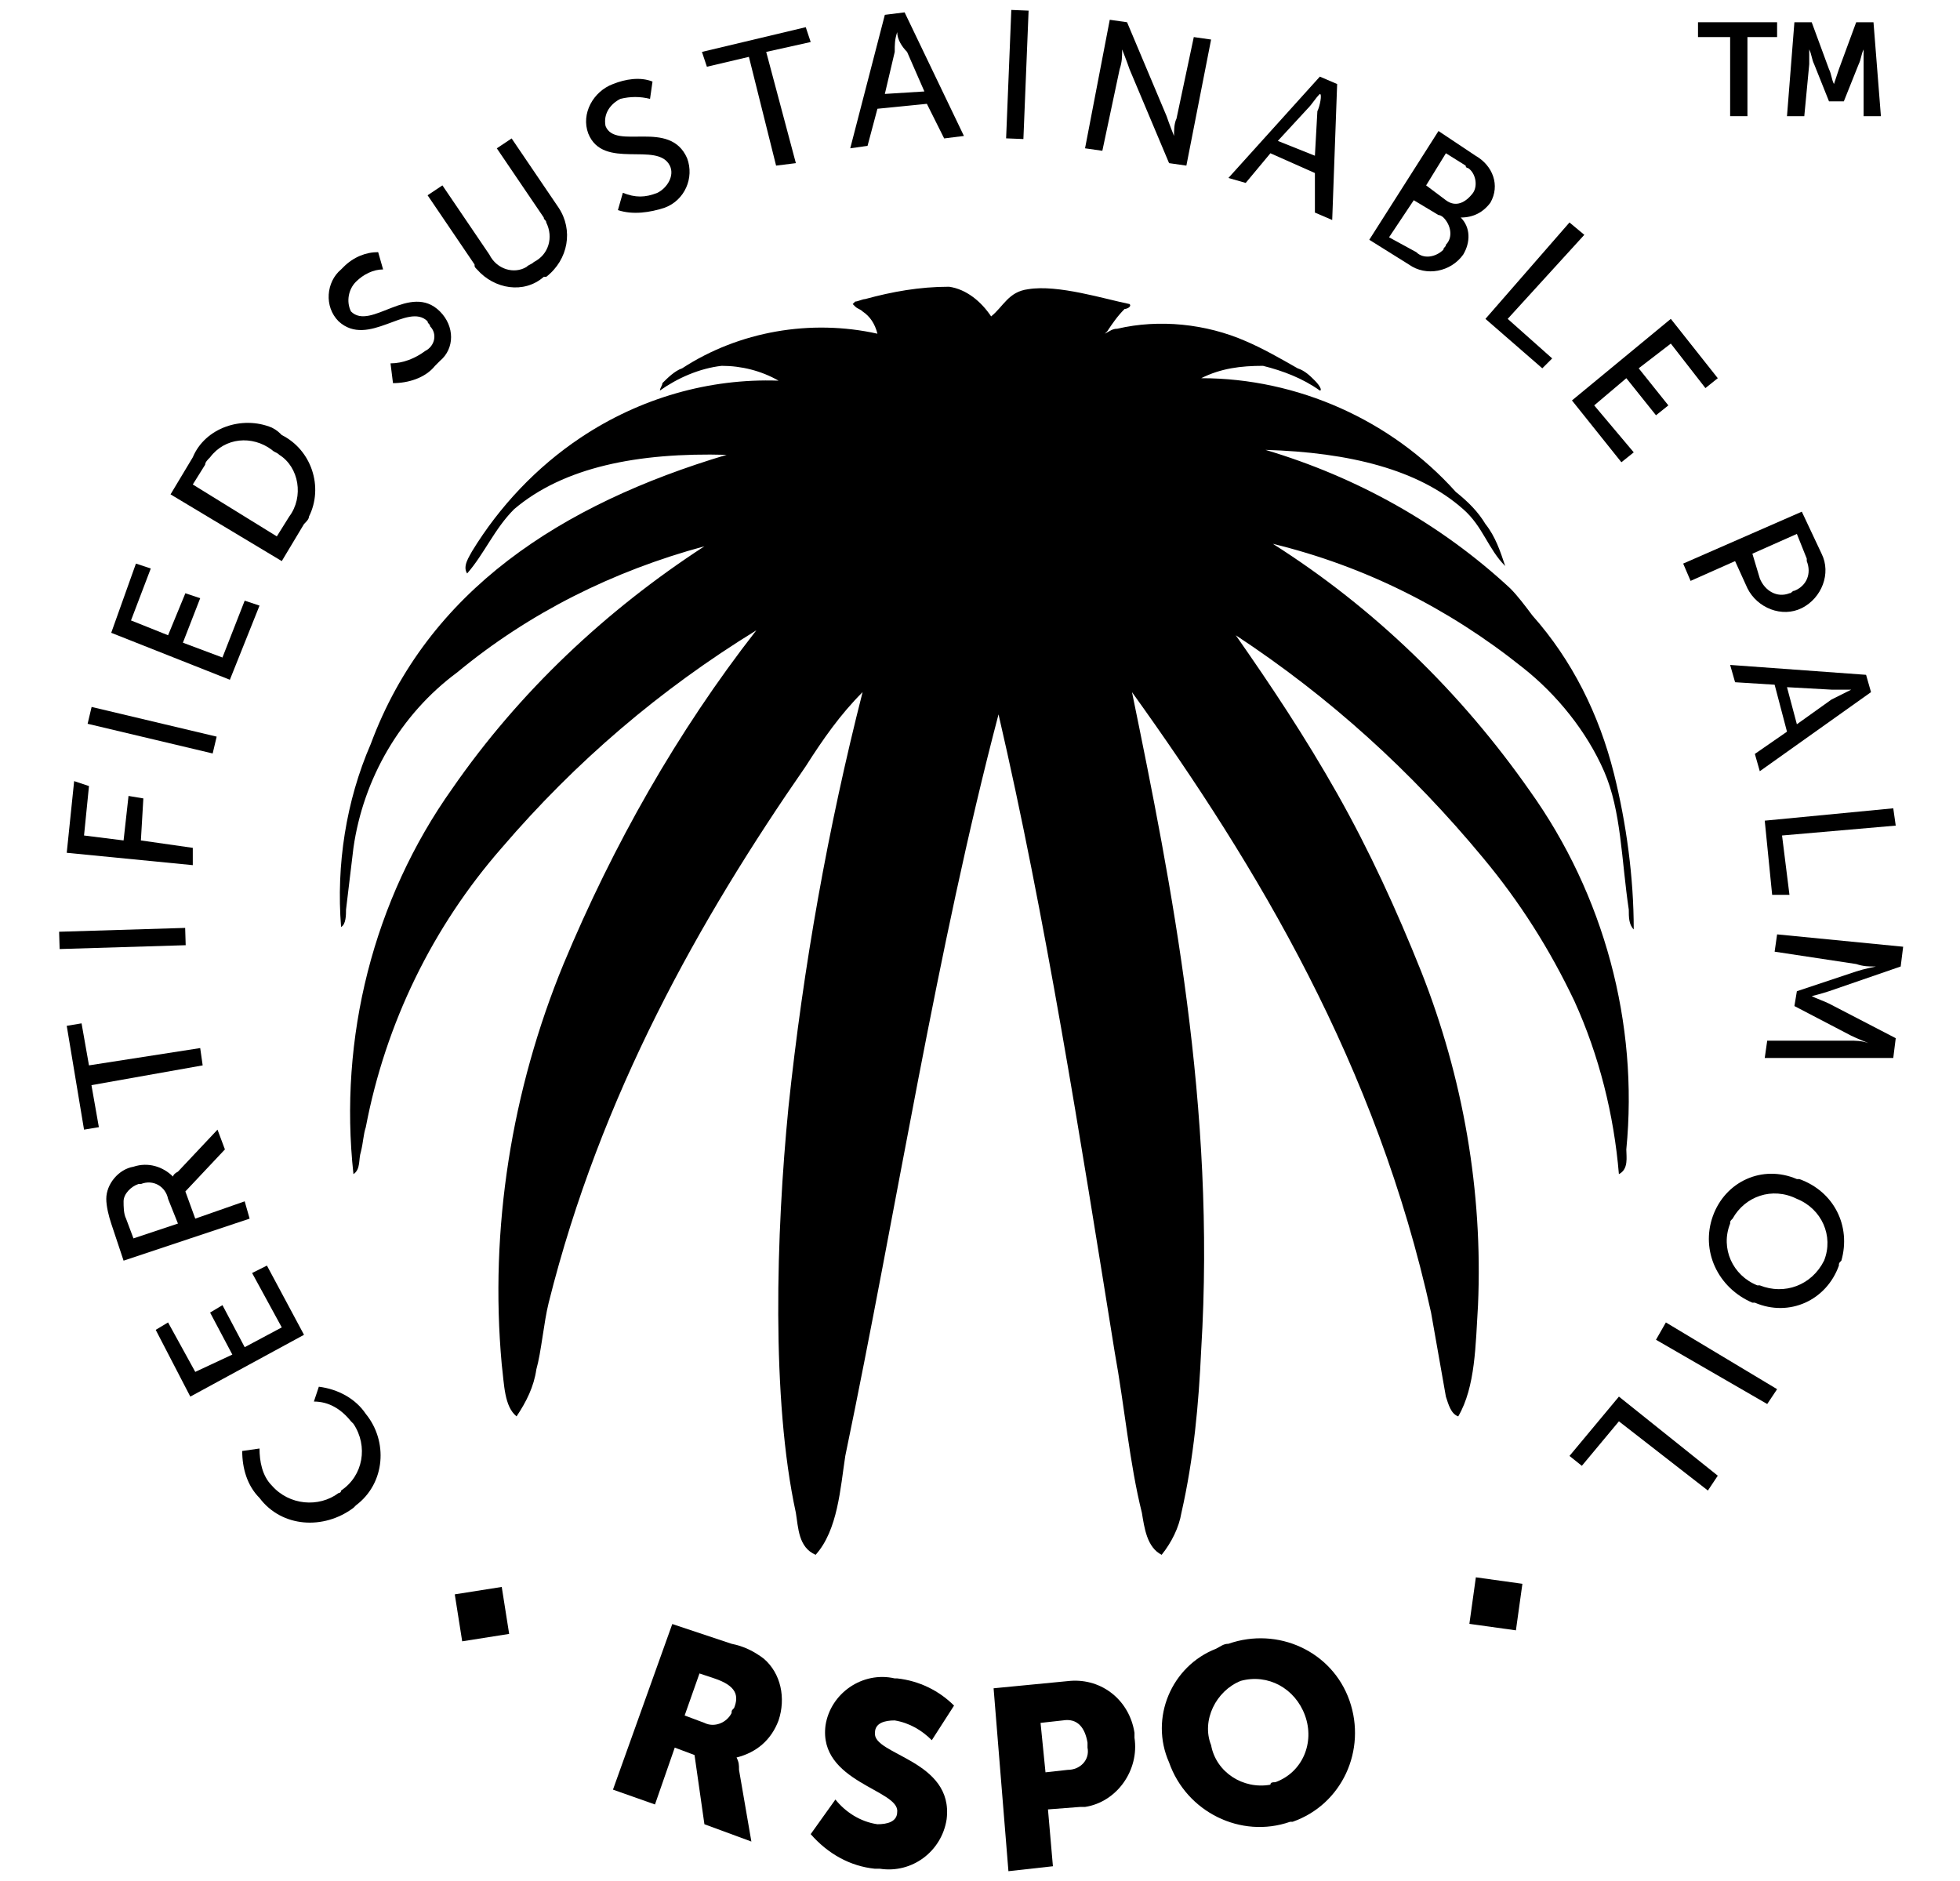
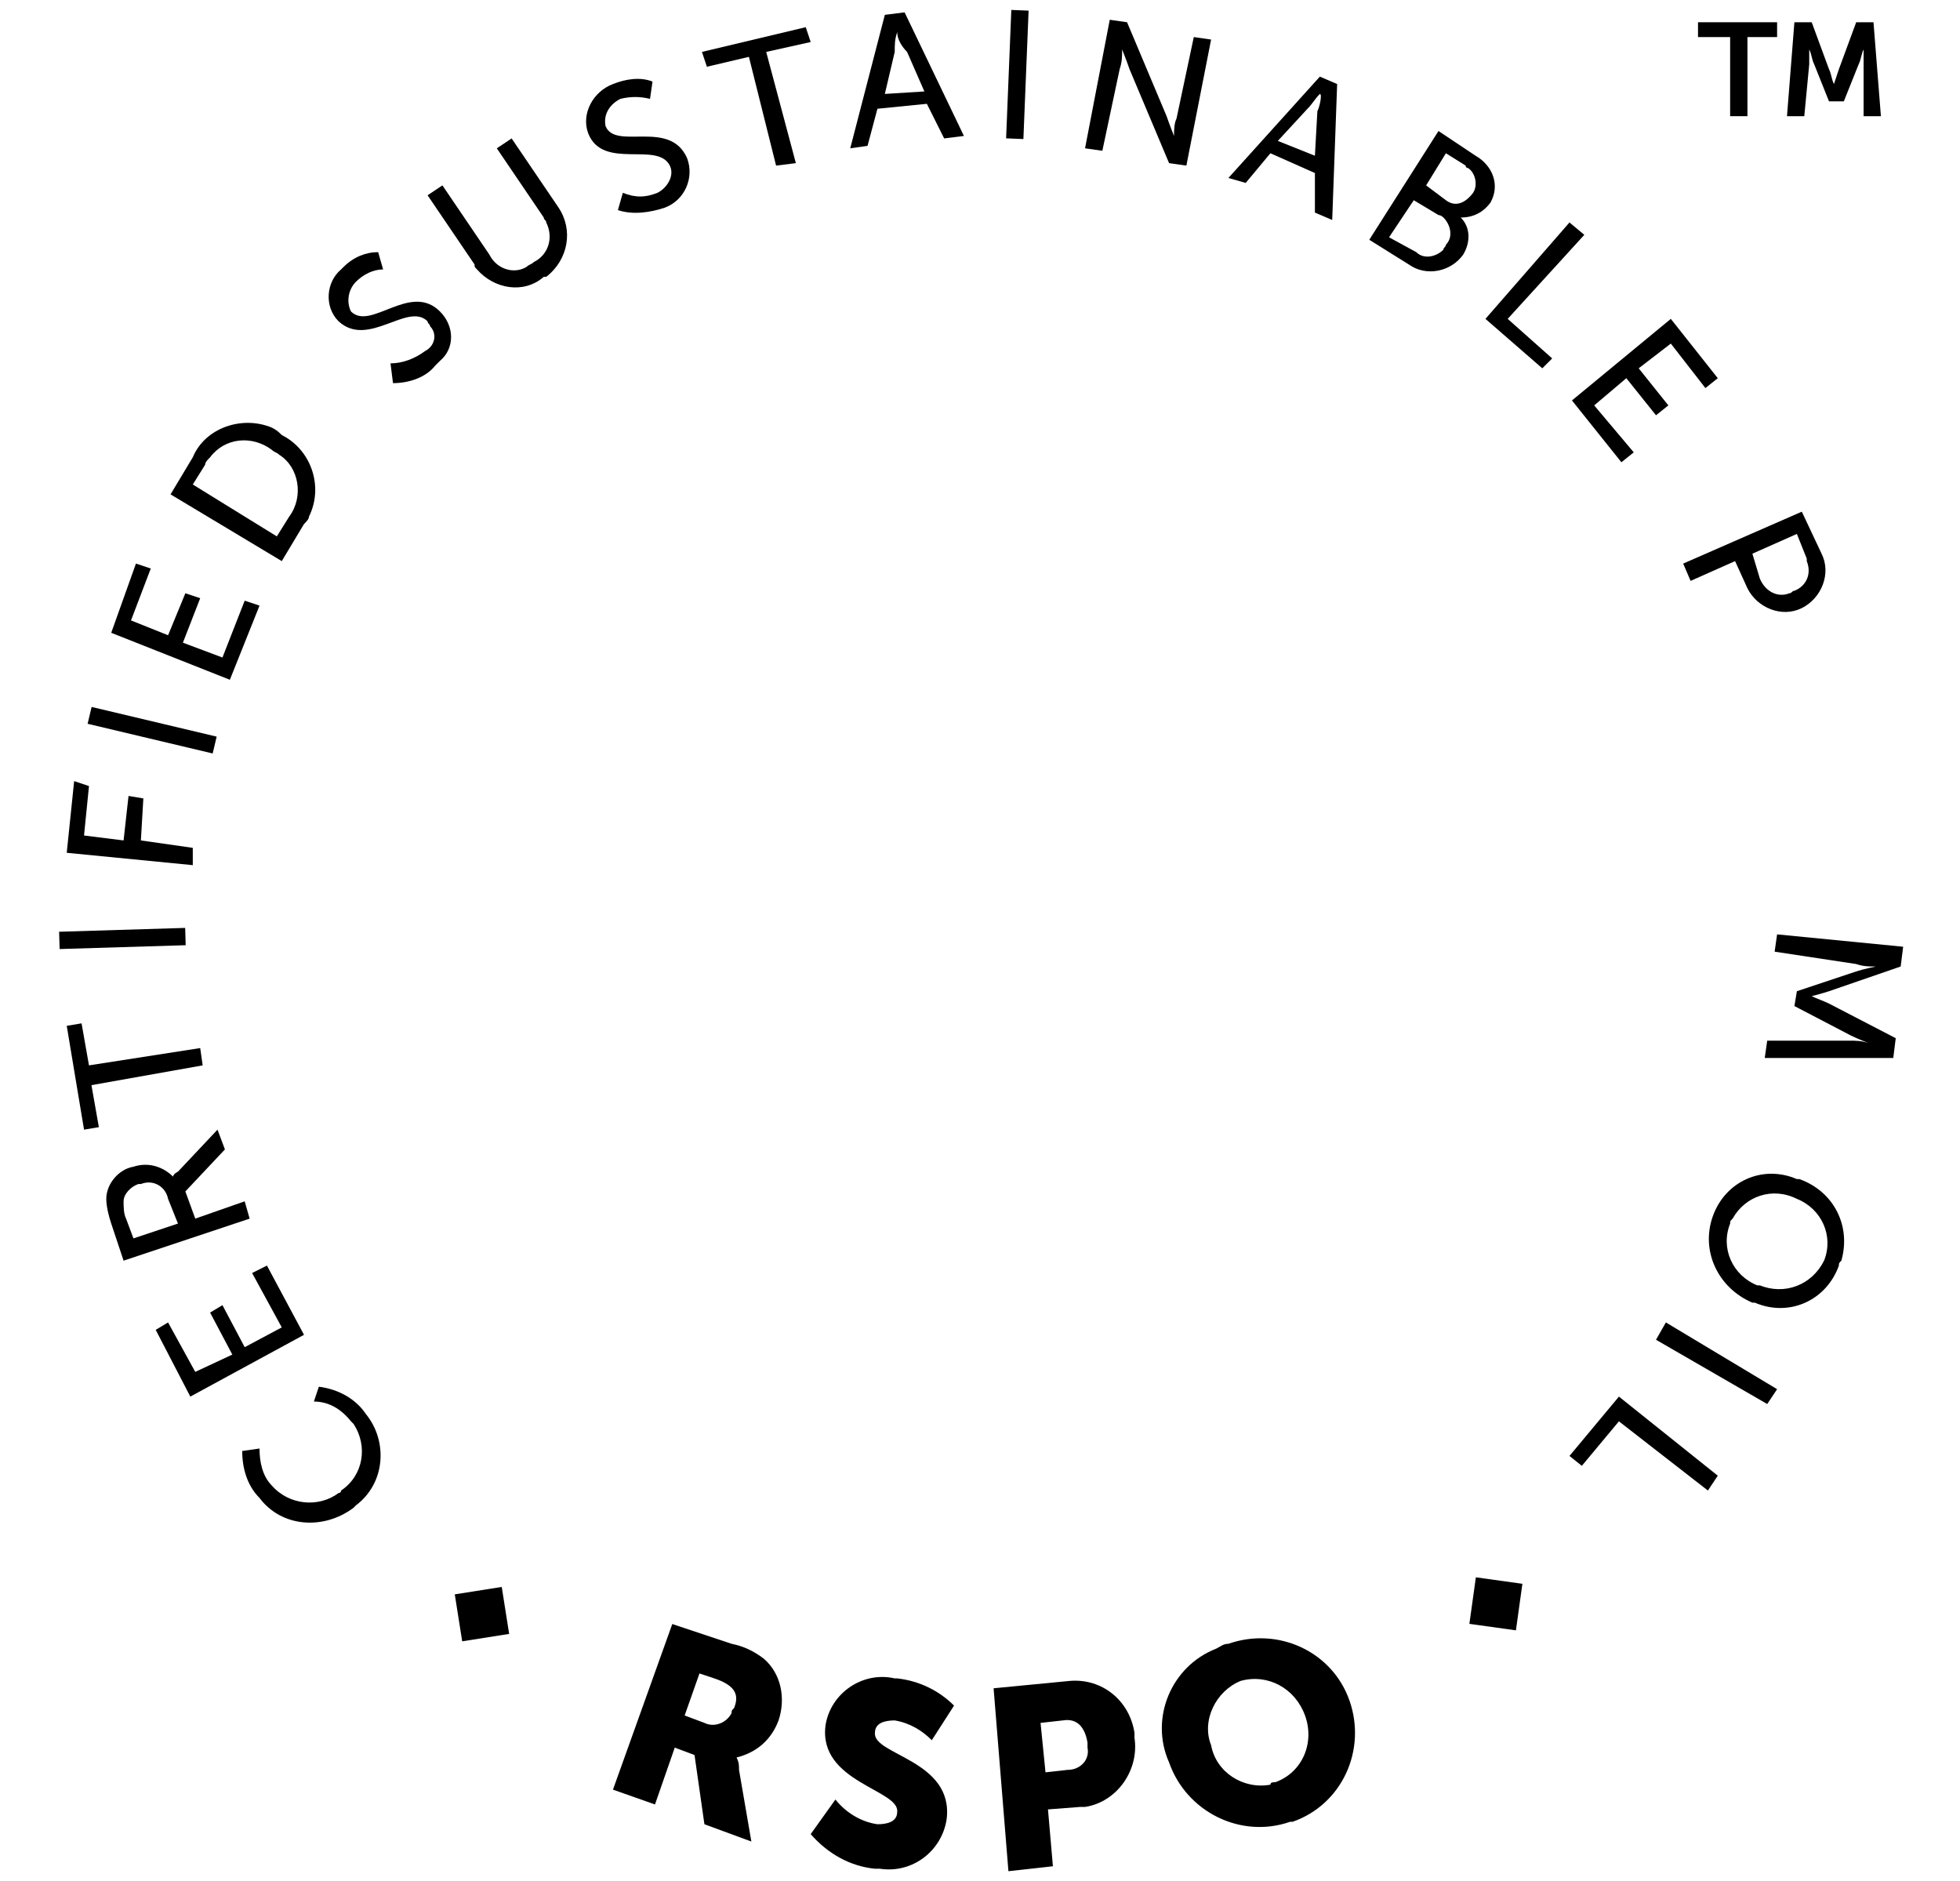
<svg xmlns="http://www.w3.org/2000/svg" xml:space="preserve" style="enable-background:new 0 0 79.3 76.1;" viewBox="0 0 79.3 76.1" y="0px" x="0px" id="Layer_1" version="1.1">
  <style type="text/css">
	.st0{fill-rule:evenodd;clip-rule:evenodd;}
</style>
  <g>
    <path d="M10.5,60.6c-0.5-0.5-0.7-1.2-0.7-1.9l0.7-0.1c0,0.5,0.1,1.1,0.5,1.5c0.7,0.8,1.9,0.9,2.7,0.3c0,0,0.1,0,0.1-0.1   c0.9-0.6,1.1-1.8,0.5-2.7c0,0,0,0-0.1-0.1c-0.4-0.5-0.9-0.8-1.5-0.8l0.2-0.6c0.8,0.1,1.5,0.5,1.9,1.1c0.9,1.1,0.8,2.8-0.4,3.7l0,0   L14.3,61C13.1,61.9,11.4,61.8,10.5,60.6L10.5,60.6L10.5,60.6" />
    <polygon points="7.7,56.5 6.3,53.8 6.8,53.5 7.9,55.5 9.4,54.8 8.5,53.1 9,52.8 9.9,54.5 11.4,53.7 10.2,51.5 10.8,51.2 12.3,54" />
    <path d="M6.8,48.5c-0.1-0.5-0.6-0.8-1.1-0.6H5.6C5.3,48,5,48.3,5,48.6c0,0.2,0,0.5,0.1,0.7l0.3,0.8l1.8-0.6L6.8,48.5z M5,51   l-0.5-1.5c-0.1-0.3-0.2-0.7-0.2-1c0-0.6,0.5-1.2,1.1-1.3C6,47,6.6,47.2,7,47.6l0,0c0,0,0-0.1,0.2-0.2l1.6-1.7l0.3,0.8l-1.6,1.7   l0.4,1.1l2-0.7l0.2,0.7L5,51z" />
    <polygon points="3.7,43.9 4,45.6 3.4,45.7 2.7,41.5 3.3,41.4 3.6,43.1 8.1,42.4 8.2,43.1" />
    <rect height="0.7" width="5.1" transform="matrix(1 -3.043944e-02 3.043944e-02 1 -1.153 0.167)" y="37.6" x="2.4" />
    <polygon points="2.7,34.5 3,31.6 3.6,31.8 3.4,33.8 5,34 5.2,32.2 5.8,32.3 5.7,34 7.8,34.3 7.8,35" />
    <rect height="5.2" width="0.7" transform="matrix(0.231 -0.973 0.973 0.231 -24.066 28.687)" y="27" x="5.8" />
    <polygon points="4.5,25.6 5.5,22.8 6.1,23 5.3,25.1 6.8,25.7 7.5,24 8.1,24.2 7.4,26 9,26.6 9.9,24.3 10.5,24.5 9.3,27.5" />
    <path d="M11.7,20.9c0.6-0.8,0.4-2-0.4-2.5c-0.1-0.1-0.2-0.1-0.3-0.2c-0.8-0.6-1.9-0.5-2.5,0.3c-0.1,0.1-0.2,0.2-0.2,0.3l-0.5,0.8   l3.4,2.1L11.7,20.9z M6.9,20l0.9-1.5c0.5-1.2,2-1.7,3.2-1.2c0.2,0.1,0.3,0.2,0.4,0.3c1.2,0.6,1.7,2.1,1.1,3.3   c0,0.1-0.1,0.2-0.2,0.3l-0.9,1.5L6.9,20z" />
    <path d="M15.8,14.7c0.5,0,1-0.2,1.4-0.5c0.4-0.2,0.5-0.7,0.2-1c0-0.1-0.1-0.1-0.1-0.2c-0.8-0.8-2.4,1.1-3.6,0   c-0.6-0.6-0.5-1.6,0.1-2.1l0.1-0.1c0.4-0.4,0.9-0.6,1.4-0.6l0.2,0.7c-0.4,0-0.8,0.2-1.1,0.5s-0.4,0.8-0.2,1.2   c0.8,0.8,2.4-1.2,3.6,0c0.6,0.6,0.6,1.5,0,2c-0.1,0.1-0.1,0.1-0.2,0.2c-0.4,0.5-1.1,0.7-1.7,0.7L15.8,14.7z" />
    <path d="M17.3,7.9l0.6-0.4l1.9,2.8c0.3,0.6,1,0.8,1.5,0.5c0.1-0.1,0.2-0.1,0.3-0.2c0.6-0.3,0.8-1,0.5-1.6c0-0.1-0.1-0.1-0.1-0.2   L20.1,6l0.6-0.4l1.9,2.8c0.6,0.9,0.4,2.1-0.5,2.8c0,0,0,0-0.1,0c-0.8,0.7-2,0.5-2.7-0.3c-0.1-0.1-0.1-0.1-0.1-0.2L17.3,7.9z" />
    <path d="M25.2,7.8c0.5,0.2,0.9,0.2,1.4,0c0.4-0.2,0.7-0.7,0.5-1.1l0,0l0,0c-0.5-1-2.7,0.2-3.3-1.3c-0.3-0.8,0.2-1.7,1-2   c0.5-0.2,1.1-0.3,1.6-0.1L26.3,4c-0.4-0.1-0.8-0.1-1.2,0c-0.4,0.2-0.7,0.6-0.6,1.1c0.4,1,2.6-0.3,3.3,1.3c0.3,0.8-0.1,1.7-0.9,2   l0,0l0,0c-0.6,0.2-1.3,0.3-1.9,0.1L25.2,7.8z" />
    <polygon points="30.3,2.3 28.6,2.7 28.4,2.1 32.6,1.1 32.8,1.7 31,2.1 32.2,6.6 31.4,6.7" />
    <path d="M36.3,1.3c-0.1,0.3-0.1,0.5-0.1,0.8l-0.4,1.7l1.6-0.1l-0.7-1.6C36.5,1.9,36.3,1.6,36.3,1.3z M37.5,4.2l-2,0.2l-0.4,1.5   L34.4,6l1.4-5.4l0.8-0.1l2.4,5l-0.8,0.1L37.5,4.2z" />
    <rect height="0.7" width="5.2" transform="matrix(4.049390e-02 -0.999 0.999 4.049390e-02 36.546 44.053)" y="2.6" x="38.6" />
    <path d="M44.9,0.8l0.7,0.1l1.6,3.8c0.1,0.3,0.3,0.8,0.3,0.8l0,0c0-0.2,0-0.5,0.1-0.7l0.7-3.3L49,1.6l-1,5.1l-0.7-0.1l-1.6-3.8   C45.6,2.5,45.4,2,45.4,2l0,0c0,0.3,0,0.5-0.1,0.8l-0.7,3.3L43.9,6L44.9,0.8z" />
    <path d="M53.4,3.8c-0.2,0.2-0.3,0.4-0.5,0.6l-1.2,1.3l1.5,0.6l0.1-1.8C53.4,4.3,53.5,3.8,53.4,3.8z M53.2,7l-1.8-0.8l-1,1.2   l-0.7-0.2l3.7-4.1l0.7,0.3l-0.2,5.5l-0.7-0.3V7z" />
    <path d="M58.5,8.1c0.4,0.3,0.8,0.1,1.1-0.3c0.2-0.3,0.1-0.8-0.2-1c0,0-0.1,0-0.1-0.1l-0.8-0.5l-0.8,1.3L58.5,8.1z M57.3,10.2   c0.3,0.3,0.8,0.2,1.1-0.1c0-0.1,0.1-0.1,0.1-0.2c0.3-0.3,0.2-0.8-0.1-1.1c0,0-0.1-0.1-0.2-0.1l-1-0.6l-1,1.5L57.3,10.2z M58.2,5.3   l1.5,1c0.7,0.4,1,1.2,0.6,1.9l0,0l0,0c-0.3,0.4-0.7,0.6-1.2,0.6l0,0c0.4,0.4,0.4,1,0.1,1.5c-0.5,0.7-1.5,0.9-2.2,0.4l0,0l0,0   l-1.6-1L58.2,5.3z" />
    <polygon points="63.5,9 64.1,9.5 61,12.9 62.8,14.5 62.4,14.9 60.1,12.9" />
    <polygon points="67.6,12.9 69.5,15.3 69,15.7 67.6,13.9 66.3,14.9 67.5,16.4 67,16.8 65.8,15.3 64.5,16.4 66.1,18.3 65.6,18.7    63.6,16.2" />
    <path d="M71.2,23.4c0.2,0.5,0.7,0.8,1.2,0.6c0.1,0,0.1-0.1,0.2-0.1c0.5-0.2,0.7-0.7,0.5-1.2l0,0v-0.1l-0.4-1l-1.8,0.8L71.2,23.4z    M72.9,20.7l0.8,1.7c0.4,0.8,0,1.8-0.8,2.2c-0.8,0.4-1.8,0-2.2-0.8l-0.5-1.1l-1.8,0.8l-0.3-0.7L72.9,20.7z" />
-     <path d="M74.9,27.9h-0.8l-1.8-0.1l0.4,1.5l1.4-1L74.9,27.9z M72.3,29.6l-0.5-1.9l-1.6-0.1L70,26.9l5.5,0.4l0.2,0.7l-4.5,3.2   L71,30.5L72.3,29.6z" />
-     <polygon points="76.6,32.7 76.7,33.4 72.1,33.8 72.4,36.2 71.7,36.2 71.4,33.2" />
    <path d="M77,38.3l-0.1,0.8l-2.9,1c-0.3,0.1-0.7,0.2-0.7,0.2l0,0c0.2,0.1,0.5,0.2,0.7,0.3l2.7,1.4l-0.1,0.8h-5.2l0.1-0.7h3.3   c0.3,0,0.5,0,0.8,0.1l0,0c0,0-0.5-0.2-0.7-0.3l-2.3-1.2l0.1-0.6l2.4-0.8c0.3-0.1,0.8-0.2,0.8-0.2l0,0c-0.3,0-0.5,0-0.8-0.1   l-3.3-0.5l0.1-0.7L77,38.3z" />
    <path d="M70,49.5c-0.4,1,0.1,2.1,1.1,2.5l0,0h0.1c1,0.4,2.1,0,2.6-1c0.4-1-0.1-2.1-1.1-2.5l0,0c-1-0.5-2.1-0.1-2.6,0.8   C70,49.4,70,49.4,70,49.5 M74.4,51.2c-0.5,1.4-2,2.1-3.4,1.5l0,0h-0.1c-1.4-0.6-2.1-2.1-1.6-3.5s2-2.1,3.4-1.5h0.1   c1.4,0.5,2.1,1.9,1.7,3.3l0,0C74.4,51.1,74.4,51.1,74.4,51.2" />
    <polygon points="71.9,56.2 71.5,56.8 67,54.2 67.4,53.5" />
    <polygon points="69.5,59.7 69.1,60.3 65.5,57.5 64,59.3 63.5,58.9 65.5,56.5" />
    <path d="M28.5,69.7c0.4,0.2,0.9,0,1.1-0.4c0-0.1,0-0.1,0.1-0.2c0.2-0.5,0.1-0.9-0.8-1.2l-0.6-0.2l-0.6,1.7L28.5,69.7z M27.2,65.7   l2.4,0.8c0.5,0.1,0.9,0.3,1.3,0.6c0.7,0.6,0.9,1.6,0.6,2.5c-0.3,0.8-0.9,1.3-1.7,1.5l0,0c0.1,0.2,0.1,0.3,0.1,0.5l0.5,2.9l-1.9-0.7   L28.1,71l-0.8-0.3L26.5,73l-1.7-0.6L27.2,65.7z" />
    <path d="M33.8,72.8c0.4,0.5,1,0.9,1.7,1c0.4,0,0.8-0.1,0.8-0.5c0.1-0.9-3.2-1.2-2.9-3.5c0.2-1.3,1.5-2.2,2.8-1.9h0.1   c0.9,0.1,1.7,0.5,2.3,1.1l-0.9,1.4c-0.4-0.4-0.9-0.7-1.5-0.8c-0.4,0-0.8,0.1-0.8,0.5c-0.1,0.9,3.2,1.1,2.9,3.5   c-0.2,1.3-1.4,2.2-2.7,2c-0.1,0-0.2,0-0.2,0c-1-0.1-1.9-0.6-2.6-1.4L33.8,72.8z" />
    <path d="M43.2,71.6c0.5,0,0.9-0.4,0.8-0.9c0-0.1,0-0.1,0-0.2c-0.1-0.6-0.4-1-1-0.9l-0.9,0.1l0.2,2L43.2,71.6z M40.2,68.3l3.1-0.3   c1.3-0.1,2.4,0.8,2.6,2.1c0,0.1,0,0.2,0,0.2c0.2,1.3-0.7,2.6-2,2.8c-0.1,0-0.1,0-0.2,0l-1.3,0.1l0.2,2.3l-1.8,0.2L40.2,68.3z" />
    <path d="M51.6,72.1c1.1-0.4,1.6-1.6,1.2-2.7c-0.4-1.1-1.5-1.7-2.6-1.4c-1,0.4-1.6,1.6-1.2,2.6c0.2,1.1,1.3,1.8,2.4,1.6l0,0   C51.4,72.1,51.5,72.1,51.6,72.1 M49.7,66.5c2-0.7,4.2,0.3,4.9,2.3s-0.3,4.2-2.3,4.9h-0.1c-2,0.7-4.2-0.4-4.9-2.4l0,0l0,0   c-0.8-1.8,0.1-3.9,1.9-4.6C49.4,66.6,49.5,66.5,49.7,66.5" />
    <polygon points="20.6,66.1 18.7,66.4 18.4,64.5 20.3,64.2" />
    <rect height="1.9" width="1.9" transform="matrix(0.138 -0.991 0.991 0.138 -12.185 115.826)" y="64" x="59.5" />
-     <path d="M65.3,31.3c-0.6-2.4-1.7-4.6-3.3-6.4c-0.3-0.4-0.6-0.8-0.9-1.1c-2.8-2.6-6.2-4.5-9.9-5.6c3.4,0.1,6.2,0.8,8,2.4   c0.8,0.7,1,1.6,1.7,2.3c-0.2-0.6-0.4-1.2-0.8-1.7c-0.3-0.5-0.7-0.9-1.2-1.3c-2.6-2.9-6.4-4.6-10.3-4.6c0.8-0.4,1.6-0.5,2.5-0.5   c0.8,0.2,1.6,0.5,2.3,1c0.1,0,0-0.2-0.2-0.4c-0.2-0.2-0.4-0.4-0.7-0.5c-0.7-0.4-1.4-0.8-2.1-1.1c-1.6-0.7-3.5-0.9-5.2-0.5   c-0.2,0-0.3,0.1-0.5,0.2l0.1-0.1c0.2-0.3,0.4-0.6,0.7-0.9c0.1,0,0.3-0.1,0.2-0.2c-1-0.2-2.9-0.8-4.1-0.6c-0.8,0.1-1,0.7-1.5,1.1   c-0.4-0.6-1-1.1-1.7-1.2c-1.2,0-2.3,0.2-3.4,0.5c-0.1,0-0.3,0.1-0.4,0.1l-0.1,0.1l0.1,0.1c0.1,0.1,0.2,0.1,0.3,0.2   c0.3,0.2,0.5,0.5,0.6,0.9c-2.7-0.6-5.6-0.1-7.9,1.4c-0.3,0.1-0.6,0.4-0.8,0.6c0,0.1-0.1,0.2-0.1,0.3c0.7-0.5,1.6-0.9,2.5-1   c0.8,0,1.6,0.2,2.3,0.6c-2.8-0.1-5.6,0.7-8,2.3c-1.8,1.2-3.3,2.8-4.4,4.6c-0.1,0.2-0.4,0.6-0.2,0.9c0.7-0.8,1.1-1.8,1.9-2.6   c2-1.7,5-2.3,8.6-2.2c-6.7,2-12.1,5.5-14.4,11.7c-1,2.3-1.4,4.9-1.2,7.4C14,37.4,14,37,14,36.8c0.1-0.8,0.2-1.7,0.3-2.5   c0.4-2.8,1.9-5.4,4.2-7.1c2.9-2.4,6.3-4.1,10-5.1c-4,2.6-7.5,5.9-10.2,9.8c-3.2,4.5-4.6,10.1-4,15.6c0.3-0.2,0.2-0.6,0.3-0.9   c0.1-0.4,0.1-0.7,0.2-1c0.8-4.2,2.7-8.1,5.5-11.3c3-3.5,6.4-6.4,10.3-8.8c-3.2,4.1-5.8,8.7-7.8,13.5c-2.1,5.1-3,10.7-2.5,16.2   c0.1,0.8,0.1,1.7,0.6,2.1c0.4-0.6,0.7-1.2,0.8-1.9c0.2-0.7,0.3-1.9,0.5-2.7c2.1-8.4,6.1-15.5,10.4-21.7c0.7-1.1,1.4-2.1,2.3-3   c-1.4,5.5-2.4,11.1-3,16.8c-0.5,5.1-0.7,11.8,0.3,16.4c0.1,0.6,0.1,1.4,0.8,1.7c0.9-1,1-2.7,1.2-4c2.1-10.1,3.7-20.5,6.2-30   c1.9,8.2,3.3,17.1,4.7,25.8c0.4,2.2,0.6,4.5,1.1,6.5c0.1,0.6,0.2,1.4,0.8,1.7c0.4-0.5,0.7-1.1,0.8-1.7c0.5-2.2,0.7-4.4,0.8-6.6   c0.6-9.8-1.2-18.8-2.8-26.6c5.1,7.1,9.9,15.1,12.1,25.1c0.2,1.1,0.4,2.3,0.6,3.4c0.1,0.3,0.2,0.7,0.5,0.8c0.7-1.2,0.7-2.9,0.8-4.5   c0.2-4.6-0.6-9.2-2.3-13.5c-1-2.5-2.1-4.9-3.4-7.2s-2.7-4.4-4.1-6.4c3.8,2.5,7.1,5.5,10,9c1.5,1.8,2.7,3.7,3.7,5.8   c1,2.2,1.6,4.6,1.8,7c0.4-0.2,0.3-0.7,0.3-1c0.5-5.1-0.9-10.3-3.9-14.5c-2.8-4-6.3-7.4-10.4-10c3.7,0.9,7.1,2.6,10.1,5   c1.4,1.1,2.6,2.6,3.3,4.2c0.7,1.6,0.7,3.6,1,5.6c0,0.3,0,0.6,0.2,0.8C66.1,35.5,65.8,33.3,65.3,31.3" />
    <polygon points="70,1.5 68.7,1.5 68.7,0.9 71.9,0.9 71.9,1.5 70.7,1.5 70.7,4.7 70,4.7" />
    <path d="M72.6,0.9h0.7L74,2.8c0.1,0.2,0.1,0.4,0.2,0.6l0,0l0.2-0.6l0.7-1.9h0.7l0.3,3.8h-0.7V2l0,0c-0.1,0.2-0.1,0.4-0.2,0.6   l-0.6,1.5H74l-0.6-1.5c-0.1-0.2-0.1-0.4-0.2-0.6l0,0v0.6L73,4.7h-0.7L72.6,0.9z" />
  </g>
</svg>